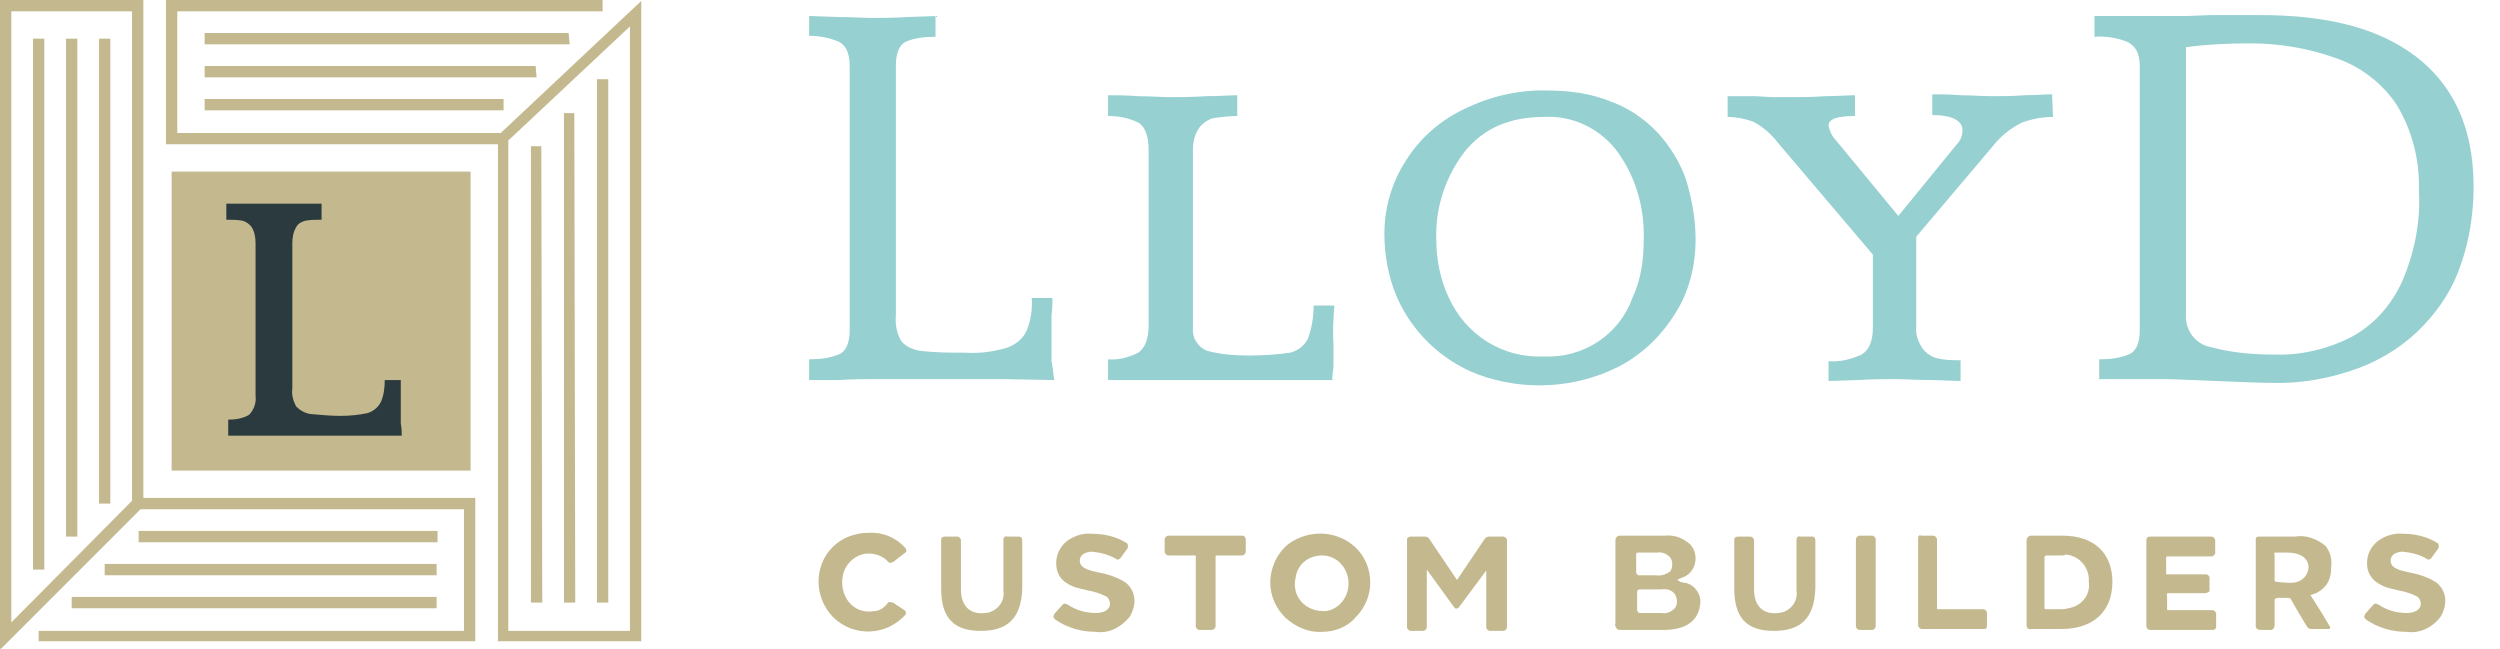
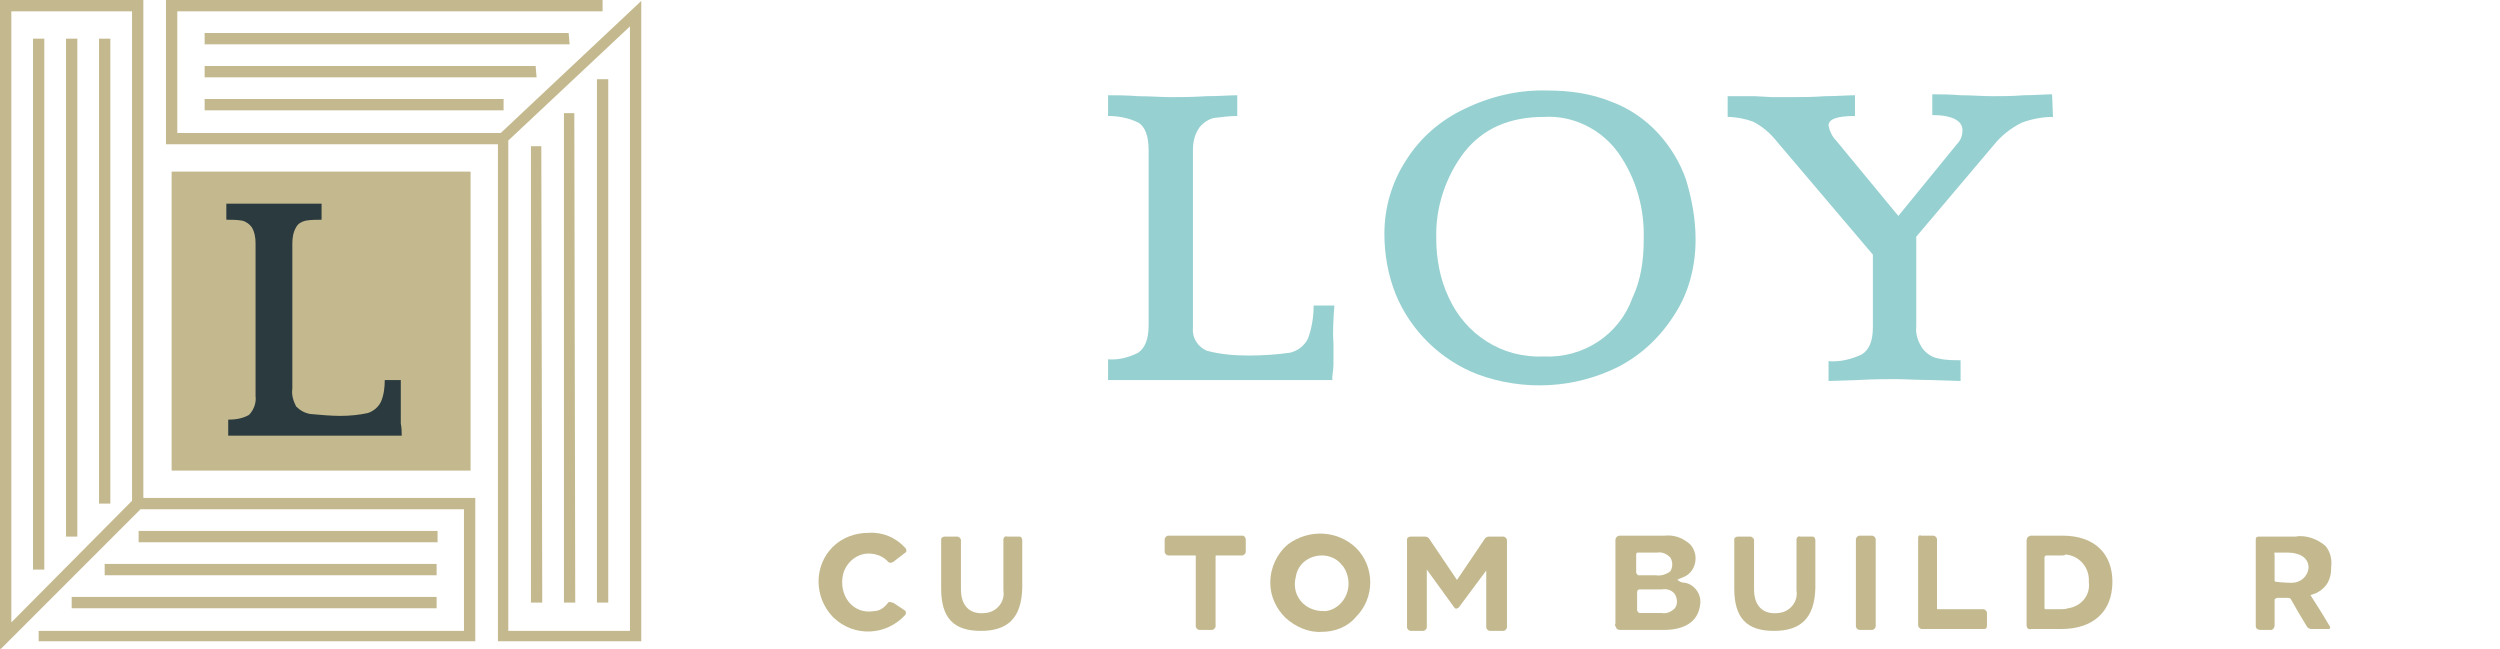
<svg xmlns="http://www.w3.org/2000/svg" version="1.1" id="Layer_1" x="0px" y="0px" viewBox="0 0 265.1 68.8" style="enable-background:new 0 0 265.1 68.8;" xml:space="preserve">
  <style type="text/css">
	.st0{fill:#C4B98E;}
	.st1{fill:#2A3A3E;}
	.st2{fill:#96D0D1;}
</style>
  <title>Untitled-1</title>
  <path class="st0" d="M4.7,60.4H3.5V4.1h1.2V60.4z M14.9,54h34.3v12.9H4.1V68h46.3V52.8H15.2V0H0v68.9L14.9,54z M14,1.2v51.9L1.2,66  V1.2H14z M8.2,4.1H7v52.8h1.2V4.1z M11.7,4.1h-1.2v49.3h1.2L11.7,4.1L11.7,4.1z M46.3,63.3H7.6v1.2h38.7V63.3z M46.3,59.8H11.1V61  h35.2C46.3,61,46.3,59.8,46.3,59.8z M46.3,56.3H14.7v1.2h31.7V56.3L46.3,56.3z M64.5,8.4h-1.2v55.5h1.2C64.5,63.9,64.5,8.4,64.5,8.4  z M68,0.1l-14.9,14H18.8V1.2h45.1V0H17.6v15.3h35.2V68H68V0.1z M53.9,14.9L66.8,2.8v64.1H53.9V14.9z M60.9,12h-1.1v51.9H61L60.9,12  L60.9,12z M57.4,15.5h-1.1v48.4h1.2L57.4,15.5L57.4,15.5z M60.3,3.5H21.7v1.2h38.7L60.3,3.5L60.3,3.5z M56.8,7H21.7v1.2h35.2L56.8,7  L56.8,7z M53.3,10.5H21.7v1.2h31.7V10.5z M49.8,18.2H18.2v31.7h31.7V18.2z" />
  <path class="st1" d="M42.6,46.2c-3.3,0-7.8,0-13.5,0h-2.9h-2v-1.7c0.7,0,1.5-0.1,2.2-0.5c0.5-0.5,0.8-1.3,0.7-2V25.8  c0-0.6-0.1-1.2-0.4-1.7c-0.2-0.3-0.6-0.6-1-0.7c-0.6-0.1-1.1-0.1-1.7-0.1v-1.7h2.2h2.9h2.7h2.3v1.7c-0.6,0-1.1,0-1.7,0.1  c-0.4,0.1-0.8,0.3-1,0.7c-0.3,0.5-0.4,1.1-0.4,1.7v15.4c-0.1,0.7,0.1,1.3,0.4,1.9c0.4,0.4,0.9,0.7,1.5,0.8c1.1,0.1,2.2,0.2,3.2,0.2  c1,0,2-0.1,2.9-0.3c0.6-0.2,1.1-0.6,1.4-1.2c0.3-0.7,0.4-1.5,0.4-2.3h1.7c0,0.3,0,0.8,0,1.4c0,0.6,0,1.2,0,1.6c0,0.4,0,1,0,1.6  C42.6,45.4,42.6,45.9,42.6,46.2z" />
-   <path class="st2" d="M111.8,40.3l-5.6-0.1h-5h-8.4c-1,0-2.3,0-3.9,0.1h-3.1v-2.2c1.1,0,2.1-0.1,3.1-0.5c0.8-0.3,1.2-1.2,1.2-2.6V7  c0-1.4-0.4-2.2-1.2-2.6c-1-0.4-2-0.6-3.1-0.6V1.7l2.9,0.1c1.5,0,2.8,0.1,3.8,0.1c1.1,0,2.3,0,3.8-0.1l2.9-0.1v2.2  c-1.1,0-2.1,0.1-3.1,0.5C95.4,4.7,95,5.6,95,6.9v26.5c-0.1,1,0.1,2,0.6,2.8c0.5,0.6,1.3,0.9,2,1c1.6,0.2,3.2,0.2,4.8,0.2  c1.4,0.1,2.9-0.1,4.3-0.5c0.9-0.3,1.7-0.9,2.1-1.7c0.5-1.1,0.7-2.4,0.6-3.6h2.2c0,0.4,0,1.1-0.1,1.9c0,0.8,0,1.6,0,2.4  c0,0.7,0,1.5,0,2.4C111.7,39.2,111.7,39.9,111.8,40.3z" />
  <path class="st2" d="M141.3,40.3h-8.9h-3.7h-8.5h-2.7v-2.2c1.1,0.1,2.2-0.2,3.2-0.7c0.7-0.5,1.1-1.4,1.1-2.9V15.9  c0-1.5-0.4-2.5-1.1-2.9c-1-0.5-2.1-0.7-3.2-0.7v-2.2c0.8,0,1.9,0,3.2,0.1c1.3,0,2.4,0.1,3.4,0.1c1.1,0,2.3,0,3.8-0.1  c1.4,0,2.5-0.1,3.3-0.1v2.2c-0.8,0-1.6,0.1-2.4,0.2c-0.6,0.1-1.2,0.5-1.6,1c-0.5,0.7-0.7,1.5-0.7,2.4v18.9c-0.1,1,0.5,2,1.5,2.4  c1.5,0.4,3,0.5,4.5,0.5c1.4,0,2.9-0.1,4.3-0.3c0.8-0.2,1.5-0.7,1.9-1.5c0.4-1.1,0.6-2.3,0.6-3.5h2.2c-0.1,1.3-0.2,2.7-0.1,4  c0,0.7,0,1.4,0,2.2S141.2,40,141.3,40.3z" />
  <path class="st2" d="M179.8,25.4c0,2.8-0.7,5.6-2.2,7.9c-1.5,2.4-3.5,4.3-6,5.6c-4.6,2.3-10,2.6-14.9,0.8c-3.9-1.5-7.1-4.6-8.7-8.5  c-0.8-2-1.2-4.2-1.2-6.4c0-2.8,0.8-5.5,2.3-7.8c1.5-2.4,3.7-4.3,6.3-5.5c2.7-1.3,5.7-2,8.7-1.9c2.3,0,4.6,0.3,6.8,1.2  c1.9,0.7,3.6,1.9,4.9,3.3c1.3,1.4,2.4,3.2,3,5C179.4,21.1,179.8,23.2,179.8,25.4z M174.3,25.4c0.1-3.3-0.8-6.5-2.7-9.2  c-1.8-2.5-4.8-4-7.9-3.8c-3.6,0-6.4,1.2-8.4,3.7c-2,2.6-3.1,5.9-3,9.2c0,2.1,0.4,4.3,1.3,6.2c1.8,4,5.7,6.5,10.1,6.3  c4.2,0.2,8-2.3,9.4-6.2C174,29.7,174.3,27.6,174.3,25.4z" />
  <path class="st2" d="M217.7,12.4c-1.1,0-2.2,0.2-3.3,0.6c-1.2,0.6-2.2,1.4-3,2.4l-8.2,9.7v9.5c-0.1,0.8,0.2,1.7,0.7,2.4  c0.4,0.5,1,0.9,1.6,1c0.8,0.2,1.6,0.2,2.4,0.2v2.2l-3-0.1c-1.6,0-2.9-0.1-3.9-0.1c-1,0-2.4,0-4,0.1l-3.1,0.1v-2.1  c1.2,0.1,2.4-0.2,3.5-0.7c0.8-0.5,1.2-1.4,1.2-2.9V27l-10.1-11.9c-0.7-0.9-1.6-1.7-2.6-2.2c-0.8-0.3-1.8-0.5-2.7-0.5v-2.2h1.4h1.5  l1.8,0.1c0.5,0,1.2,0,2.1,0c1.1,0,2.2,0,3.5-0.1c1.3,0,2.4-0.1,3.2-0.1v2.2c-1.8,0-2.8,0.3-2.8,1c0.1,0.6,0.4,1.2,0.8,1.6l6.6,8  l6.2-7.6c0.4-0.4,0.6-0.9,0.6-1.5c0-1-1.1-1.6-3.2-1.6v-2.2c0.8,0,1.8,0,3,0.1c1.2,0,2.3,0.1,3.4,0.1c1,0,2.1,0,3.3-0.1  c1.2,0,2.2-0.1,3-0.1L217.7,12.4L217.7,12.4z" />
-   <path class="st2" d="M262.3,19.8c0,2.7-0.4,5.5-1.3,8.1c-0.8,2.5-2.2,4.7-4,6.6c-1.9,2-4.2,3.5-6.8,4.5c-3,1.1-6.1,1.7-9.3,1.6  c-1.3,0-3.3-0.1-6-0.2c-2.7-0.1-4.5-0.2-5.3-0.2h-4.1h-2.9v-2.1c1.1,0,2.1-0.1,3.1-0.5c0.8-0.3,1.2-1.2,1.2-2.6V7  c0-1.4-0.5-2.2-1.4-2.6c-1.1-0.4-2.3-0.6-3.4-0.5V1.7h3.7h3.8c0.7,0,1.5,0,2.3,0l2.5-0.1h2.2h3.1c6.6,0,11.7,1.2,15.5,3.7  C259.9,8.4,262.3,13.2,262.3,19.8z M256.5,20.2c0.1-3.2-0.7-6.3-2.3-9c-1.5-2.3-3.8-4.1-6.4-5c-3-1.1-6.1-1.6-9.2-1.6  c-2.3,0-4.5,0.1-6.8,0.4v28.4c-0.1,1.6,1,3.1,2.6,3.4c2.2,0.6,4.5,0.8,6.8,0.8c2.8,0.1,5.7-0.6,8.2-1.9c2.4-1.3,4.2-3.4,5.3-5.8  C256,26.9,256.7,23.6,256.5,20.2L256.5,20.2z" />
  <path class="st0" d="M94.1,64c0.1-0.2,0.3-0.2,0.5-0.1c0,0,0,0,0.1,0l1.2,0.8c0.2,0.1,0.2,0.4,0.1,0.5c-2,2.2-5.4,2.4-7.6,0.3  c0,0,0,0-0.1-0.1c-2-2.1-2-5.4,0-7.4c1-1,2.4-1.5,3.8-1.5c1.5-0.1,2.9,0.5,3.9,1.6c0.1,0.1,0.2,0.4,0,0.5c0,0,0,0,0,0l-1.3,1  c-0.2,0.1-0.4,0.1-0.5,0c-0.5-0.6-1.3-0.9-2.1-0.9c-1.3,0-2.4,1-2.7,2.2c-0.5,2.2,1,4.3,3.3,3.9h0C93.2,64.8,93.7,64.5,94.1,64z" />
  <path class="st0" d="M104,66.9c-2.9,0-4.2-1.4-4.2-4.5v-5.2c0-0.2,0.2-0.3,0.4-0.3h1.3c0.2,0,0.4,0.2,0.4,0.4v5.2  c0,1.8,1,2.7,2.6,2.5c1.2-0.1,2.1-1.2,1.9-2.4c0,0,0-0.1,0-0.1v-5.3c0-0.2,0.2-0.4,0.4-0.3c0,0,0,0,0,0h1.3c0.2,0,0.3,0.2,0.3,0.4  v5.1C108.3,65.6,106.8,66.9,104,66.9z" />
-   <path class="st0" d="M116.2,67c-1.5,0-3-0.4-4.3-1.3c-0.1-0.1-0.2-0.2-0.2-0.3c0-0.1,0.1-0.2,0.1-0.3l0.8-0.9  c0.1-0.1,0.2-0.2,0.3-0.2c0.1,0,0.2,0.1,0.3,0.1c0.9,0.6,1.9,0.9,3,0.9c0.8,0,1.5-0.3,1.5-1c0-0.3-0.2-0.7-0.5-0.8  c-0.6-0.3-1.3-0.5-1.9-0.6c-0.4-0.1-0.8-0.2-1.2-0.3c-1.2-0.4-2.1-1.1-2.1-2.6l0,0c0-0.9,0.4-1.7,1.1-2.3c0.8-0.6,1.8-0.9,2.7-0.8  c1.3,0,2.6,0.3,3.7,1c0.1,0.1,0.1,0.2,0.1,0.3c0,0.1,0,0.1,0,0.2l-0.8,1.1c-0.1,0.1-0.3,0.2-0.4,0.1c0,0,0,0,0,0  c-0.8-0.5-1.7-0.7-2.6-0.8c-0.4,0-0.7,0.1-1,0.3c-0.2,0.2-0.3,0.4-0.3,0.6c0,0.7,0.5,1,2,1.3c1,0.2,2,0.5,2.9,1.1  c0.6,0.5,0.9,1.2,0.9,1.9c0,0.6-0.2,1.2-0.5,1.7C118.8,66.6,117.5,67.2,116.2,67z" />
  <path class="st0" d="M132.1,57.2v1.3c0,0.2-0.2,0.4-0.4,0.4H129c-0.1,0-0.1,0-0.1,0.1c0,0,0,0,0,0v7.4c0,0.2-0.2,0.4-0.4,0.4h-1.3  c-0.2,0-0.4-0.2-0.4-0.4c0,0,0,0,0,0V59c0-0.1,0-0.1-0.1-0.1c0,0,0,0,0,0h-2.8c-0.2,0-0.4-0.2-0.4-0.4v-1.3c0-0.2,0.2-0.4,0.4-0.4  h7.9C131.9,56.8,132.1,57,132.1,57.2C132.1,57.2,132.1,57.2,132.1,57.2z" />
  <path class="st0" d="M140.2,67c-1.4,0.1-2.8-0.5-3.9-1.5c-1-1-1.6-2.3-1.6-3.7c0-1.6,0.7-3.1,1.9-4.1h0c2.2-1.6,5.2-1.5,7.2,0.4  c2,2,2,5.3,0,7.3c0,0,0,0,0,0C142.9,66.5,141.5,67,140.2,67z M137.4,61.2c-0.4,1.6,0.5,3.1,2.1,3.5c0.4,0.1,0.7,0.1,1.1,0.1  c1.4-0.2,2.4-1.5,2.4-2.9c0-0.8-0.3-1.6-0.8-2.1c-0.5-0.6-1.3-0.9-2-0.9C138.8,58.9,137.6,59.8,137.4,61.2L137.4,61.2z" />
  <path class="st0" d="M154.7,64.4c-0.1,0.1-0.3,0.2-0.4,0.1c0,0-0.1-0.1-0.1-0.1l-2.9-4v6.1c0,0.2-0.2,0.4-0.4,0.4c0,0,0,0,0,0h-1.3  c-0.2,0-0.4-0.2-0.4-0.4v-9.3c0-0.2,0.2-0.3,0.4-0.3h1.5c0.2,0,0.4,0.1,0.5,0.3l2.9,4.3l2.9-4.3c0.1-0.2,0.3-0.3,0.5-0.3h1.5  c0.2,0,0.4,0.2,0.4,0.4v9.2c0,0.2-0.2,0.4-0.4,0.4H158c-0.2,0-0.4-0.2-0.4-0.4v-6L154.7,64.4z" />
  <path class="st0" d="M176.4,66.8h-4.5c-0.2,0-0.4,0-0.5-0.2c-0.1-0.2-0.2-0.3-0.1-0.5v-8.8c0-0.3,0.2-0.5,0.5-0.5c0,0,0,0,0.1,0h4.6  c1-0.1,1.9,0.2,2.7,0.9c0.4,0.4,0.6,1,0.6,1.5c0,0.9-0.5,1.7-1.3,2l-0.5,0.2c-0.1,0-0.1,0.1-0.1,0.1c0.2,0.2,0.5,0.3,0.8,0.3  c1,0.2,1.7,1.2,1.6,2.2C180.1,66.1,178.4,66.8,176.4,66.8z M177.1,60.6c0.3-0.4,0.3-1.1,0-1.5c-0.4-0.4-0.9-0.6-1.4-0.5h-1  c-0.4,0-0.7,0-1.1,0c-0.1,0.1-0.1,0.1-0.1,0.2v1.9c0,0.1,0.1,0.2,0.2,0.3c0,0,0,0,0.1,0h1.8C176.1,61.1,176.7,60.9,177.1,60.6z   M173.6,62.8v1.9c0,0.1,0.1,0.2,0.2,0.3c0,0,0,0,0.1,0h2.3c0.5,0.1,1-0.1,1.4-0.5c0.3-0.4,0.3-1,0-1.5c-0.3-0.4-0.8-0.6-1.4-0.5  h-2.3C173.7,62.5,173.6,62.6,173.6,62.8C173.5,62.7,173.6,62.7,173.6,62.8z" />
  <path class="st0" d="M188.1,66.9c-2.9,0-4.2-1.4-4.2-4.5v-5.2c0-0.2,0.2-0.3,0.4-0.3h1.3c0.2,0,0.4,0.2,0.4,0.4v5.2  c0,1.8,1,2.7,2.6,2.5c1.2-0.1,2.1-1.2,1.9-2.4c0,0,0-0.1,0-0.1v-5.3c0-0.2,0.2-0.4,0.4-0.3c0,0,0,0,0,0h1.3c0.2,0,0.3,0.2,0.3,0.4  v5.1C192.4,65.6,190.9,66.9,188.1,66.9z" />
  <path class="st0" d="M197.2,56.8h1.3c0.2,0,0.4,0.2,0.4,0.4v9.2c0,0.2-0.2,0.4-0.4,0.4h-1.3c-0.2,0-0.4-0.2-0.4-0.4c0,0,0,0,0,0  v-9.2C196.8,57,197,56.8,197.2,56.8C197.2,56.8,197.2,56.8,197.2,56.8z" />
  <path class="st0" d="M210.4,66.7h-6.6c-0.2,0-0.4-0.2-0.4-0.4v-9.2c0,0,0-0.1,0-0.1c0-0.2,0.2-0.3,0.3-0.2h1.3  c0.2,0,0.4,0.2,0.4,0.4v7.3c0,0.1,0,0.1,0.1,0.1c0,0,0,0,0,0h4.8c0.2,0,0.4,0.2,0.4,0.4c0,0,0,0,0,0v1.3  C210.7,66.6,210.6,66.7,210.4,66.7z" />
  <path class="st0" d="M214.9,66.3v-9c0-0.2,0.1-0.4,0.4-0.5c0,0,0.1,0,0.1,0h3.3c3.4,0,5.3,1.9,5.3,4.9c0,3.2-2.1,5-5.4,5h-3.2  C215.1,66.8,214.9,66.6,214.9,66.3C214.9,66.3,214.9,66.3,214.9,66.3z M218.6,58.9h-1.6c-0.1,0-0.2,0.1-0.2,0.2v5.4  c0,0.1,0.1,0.1,0.1,0.1h1.6c0.3,0,0.5,0,0.8-0.1c1.4-0.2,2.4-1.4,2.2-2.8l0,0c0.1-1.5-1-2.8-2.5-2.9C219,58.9,218.8,58.9,218.6,58.9  z" />
-   <path class="st0" d="M234.6,59h-4.7c-0.1,0-0.2,0-0.2,0.1v1.6c0,0.2,0,0.2,0.1,0.2h4.1c0.2,0,0.3,0.1,0.4,0.3c0,0.1,0,0.1,0,0.2v0.7  c0,0.2,0,0.4,0,0.6c-0.1,0.1-0.3,0.2-0.5,0.2h-3.9c-0.2,0-0.1,0.3-0.1,0.4v1.2c0,0.2,0,0.2,0.1,0.2h4.7c0.2,0,0.4,0.2,0.4,0.4v1.4  c0,0.2-0.2,0.3-0.4,0.3h-6.6c-0.2,0-0.4-0.2-0.4-0.4v-9c0-0.2,0-0.3,0.1-0.4c0.1-0.1,0.2-0.1,0.3-0.1h6.5c0.2,0,0.4,0.2,0.4,0.4  c0,0,0,0,0,0v1.4C234.9,58.8,234.7,58.9,234.6,59z" />
-   <path class="st0" d="M246.6,57.9c0.5,0.6,0.7,1.4,0.6,2.2l0,0c0,0.7-0.1,1.3-0.5,1.9c-0.3,0.4-0.7,0.7-1.1,0.9l-0.6,0.2l1.2,1.9  c0.3,0.5,0.6,1,0.9,1.5l0,0c0,0.1-0.1,0.2-0.1,0.2c0,0-0.7,0-1.9,0c-0.2,0-0.4-0.1-0.5-0.3l-0.9-1.5l-0.8-1.4  c-0.1-0.1-0.2-0.1-0.3-0.1h-1.1c-0.1,0-0.3,0.1-0.3,0.2c0,0,0,0,0,0.1v2.6c0,0.2-0.1,0.4-0.3,0.5c0,0-0.1,0-0.1,0h-1.1  c-0.2,0-0.5-0.1-0.5-0.4c0,0,0-0.1,0-0.1v-9.1c0-0.2,0.1-0.3,0.3-0.3h3.9C244.4,56.7,245.7,57.1,246.6,57.9z M243,61.8  c0.9,0,1.7-0.6,1.8-1.6l0,0c0-1.1-1-1.6-2.2-1.6H242c-0.3,0-0.6,0-0.8,0c0,0.1-0.1,0.1,0,0.2c0,0.4,0,1,0,1.5c0,0.4,0,0.9,0,1.3l0,0  c0.1,0.1,0.1,0.1,0.2,0.1C242.3,61.8,242.9,61.8,243,61.8L243,61.8z" />
-   <path class="st0" d="M255.2,67c-1.5,0-3-0.4-4.3-1.3c-0.1-0.1-0.2-0.2-0.2-0.3c0-0.1,0.1-0.2,0.1-0.3l0.8-0.9  c0.1-0.1,0.2-0.2,0.3-0.2c0.1,0,0.2,0.1,0.3,0.1c0.9,0.6,1.9,0.9,3,0.9c0.8,0,1.5-0.3,1.5-1c0-0.3-0.2-0.7-0.5-0.8  c-0.6-0.3-1.3-0.5-1.9-0.6c-0.4-0.1-0.8-0.2-1.2-0.3c-1.1-0.4-2.1-1.1-2.1-2.6l0,0c0-0.9,0.4-1.7,1.1-2.3c0.8-0.6,1.8-0.9,2.7-0.8  c1.3,0,2.6,0.3,3.7,1c0.1,0.1,0.1,0.2,0.1,0.3c0,0.1,0,0.1,0,0.2l-0.8,1.1c-0.1,0.1-0.3,0.2-0.4,0.1c0,0,0,0,0,0  c-0.8-0.5-1.7-0.7-2.6-0.8c-0.4,0-0.7,0.1-1,0.3c-0.2,0.2-0.3,0.4-0.3,0.6c0,0.7,0.5,1,2,1.3c1,0.2,2,0.5,2.9,1.1  c0.6,0.5,0.9,1.2,0.9,1.9c0,0.6-0.2,1.2-0.5,1.7C257.9,66.6,256.5,67.2,255.2,67z" />
+   <path class="st0" d="M246.6,57.9c0.5,0.6,0.7,1.4,0.6,2.2l0,0c0,0.7-0.1,1.3-0.5,1.9c-0.3,0.4-0.7,0.7-1.1,0.9l-0.6,0.2l1.2,1.9  c0.3,0.5,0.6,1,0.9,1.5l0,0c0,0.1-0.1,0.2-0.1,0.2c0,0-0.7,0-1.9,0c-0.2,0-0.4-0.1-0.5-0.3l-0.9-1.5l-0.8-1.4  c-0.1-0.1-0.2-0.1-0.3-0.1h-1.1c-0.1,0-0.3,0.1-0.3,0.2c0,0,0,0,0,0.1v2.6c0,0.2-0.1,0.4-0.3,0.5c0,0-0.1,0-0.1,0h-1.1  c-0.2,0-0.5-0.1-0.5-0.4c0,0,0-0.1,0-0.1v-9.1c0-0.2,0.1-0.3,0.3-0.3h3.9C244.4,56.7,245.7,57.1,246.6,57.9z M243,61.8  c0.9,0,1.7-0.6,1.8-1.6c0-1.1-1-1.6-2.2-1.6H242c-0.3,0-0.6,0-0.8,0c0,0.1-0.1,0.1,0,0.2c0,0.4,0,1,0,1.5c0,0.4,0,0.9,0,1.3l0,0  c0.1,0.1,0.1,0.1,0.2,0.1C242.3,61.8,242.9,61.8,243,61.8L243,61.8z" />
</svg>